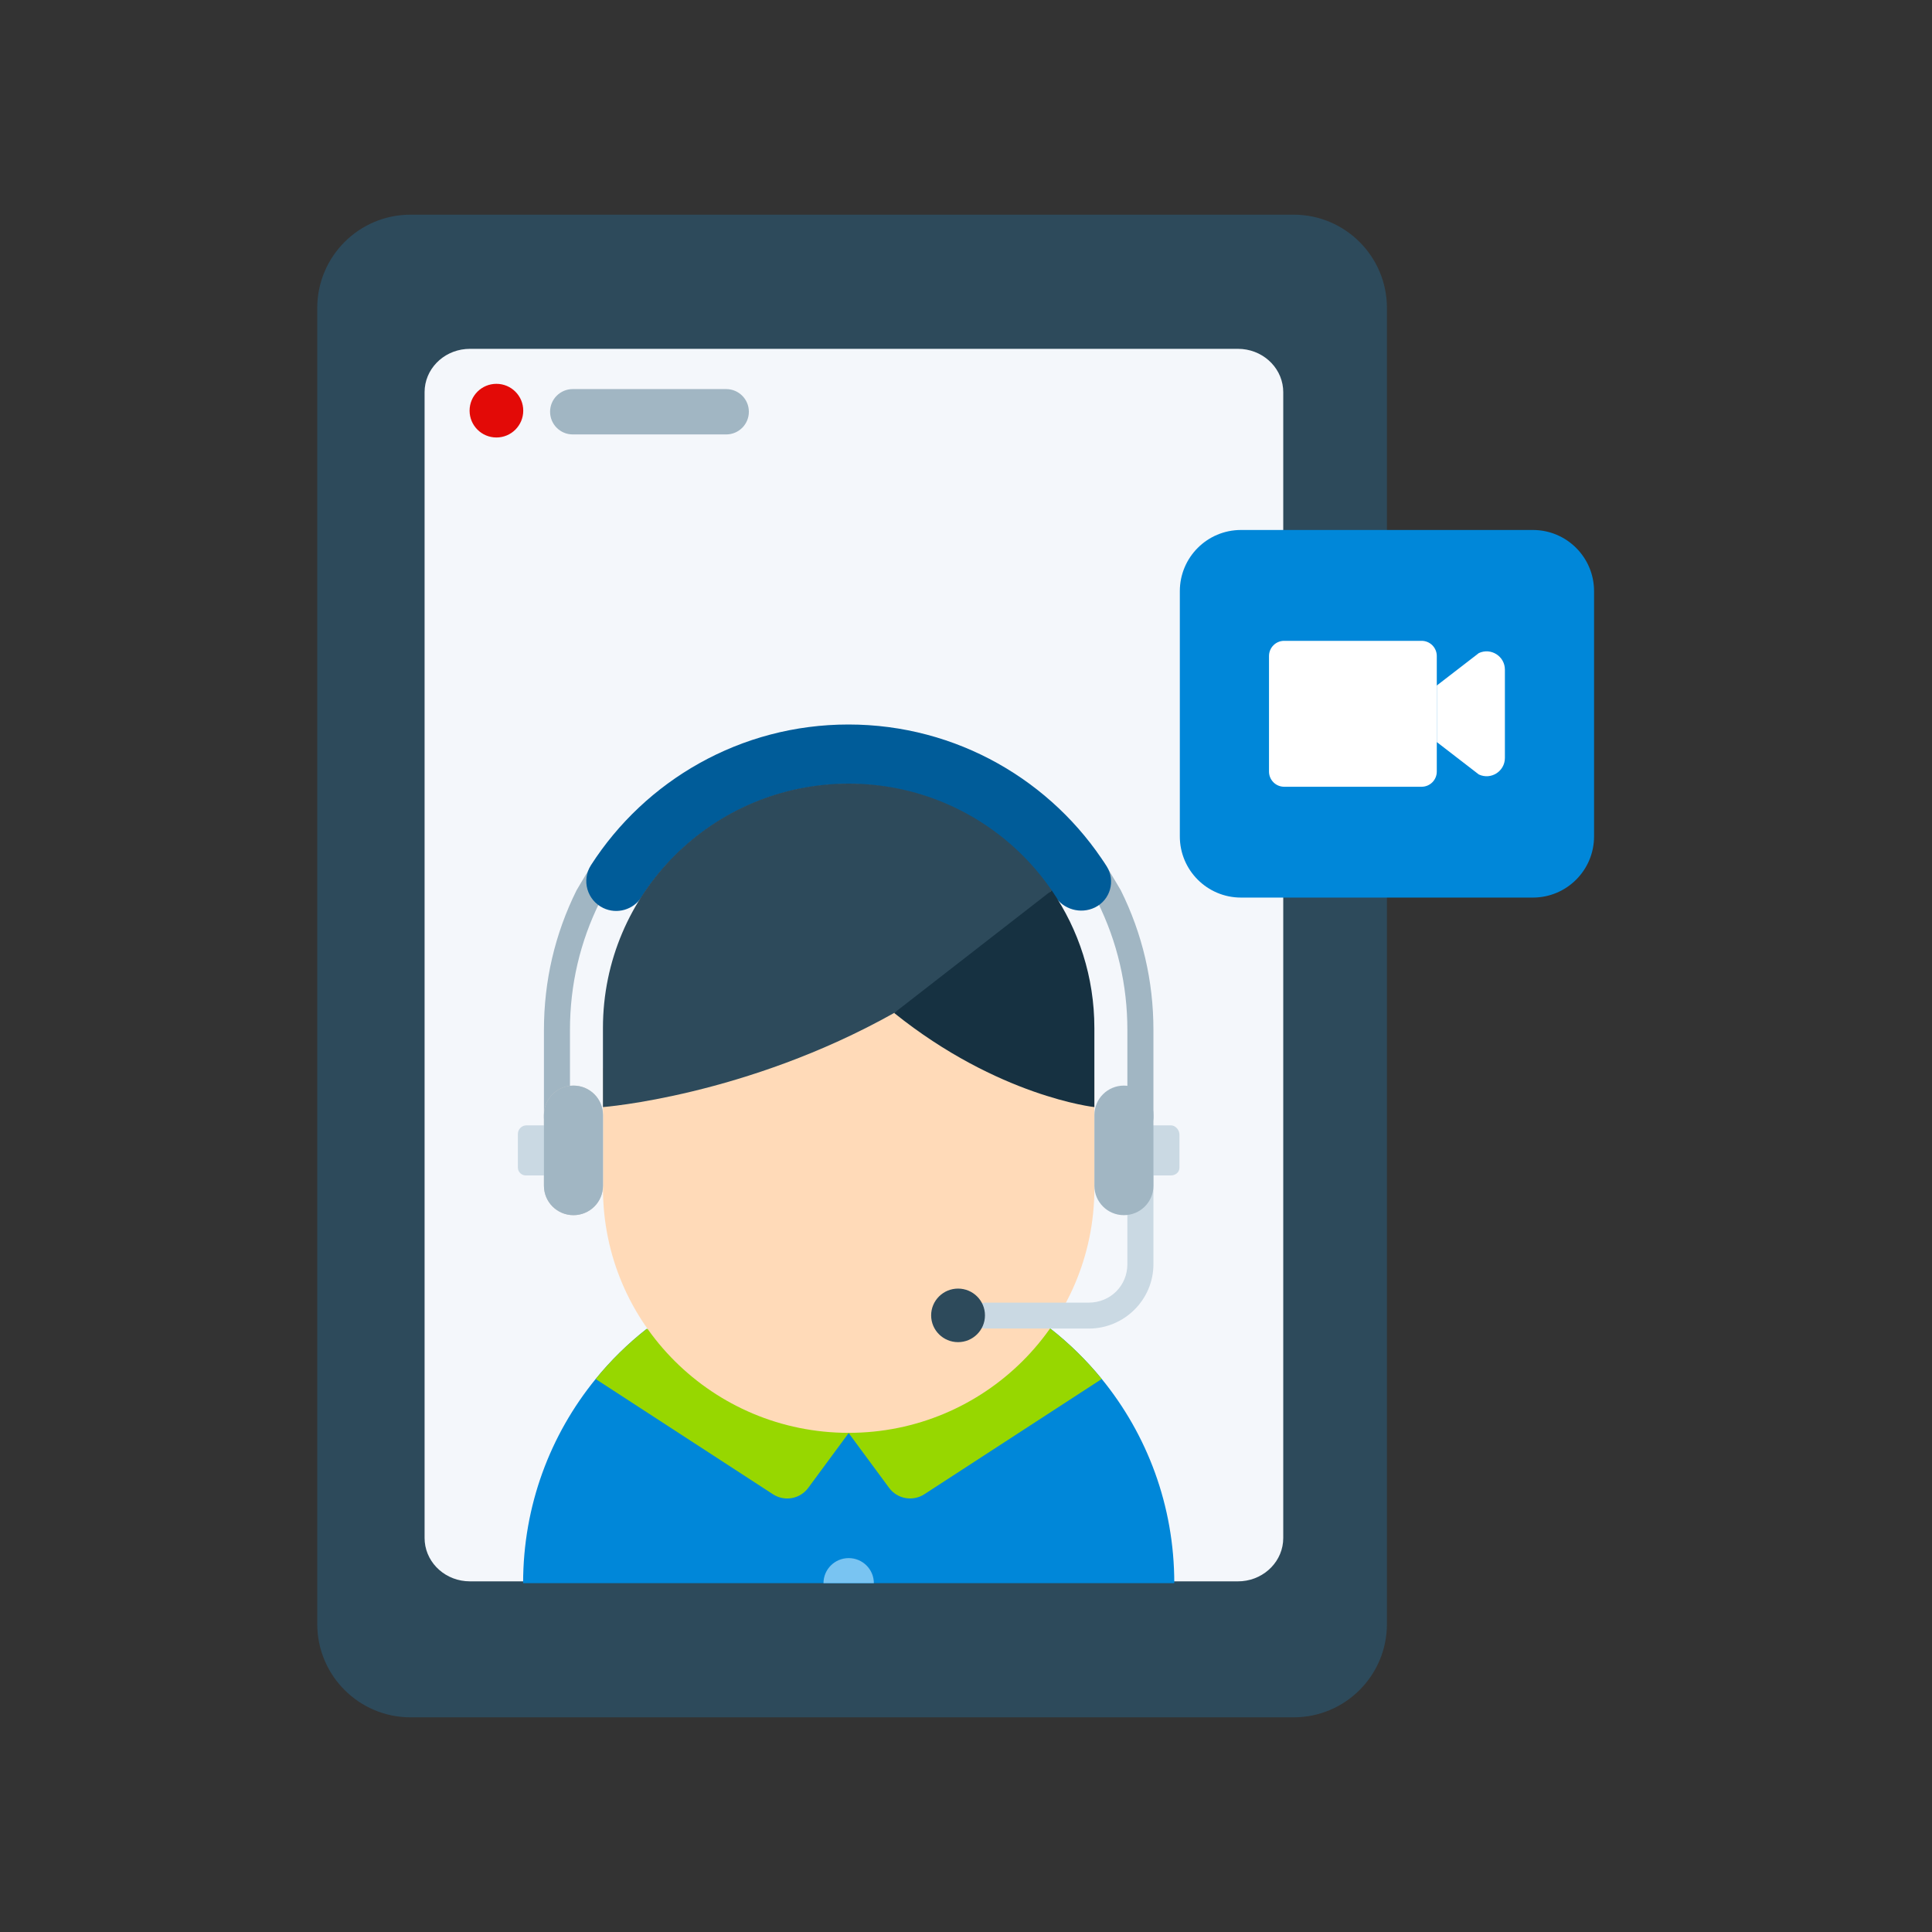
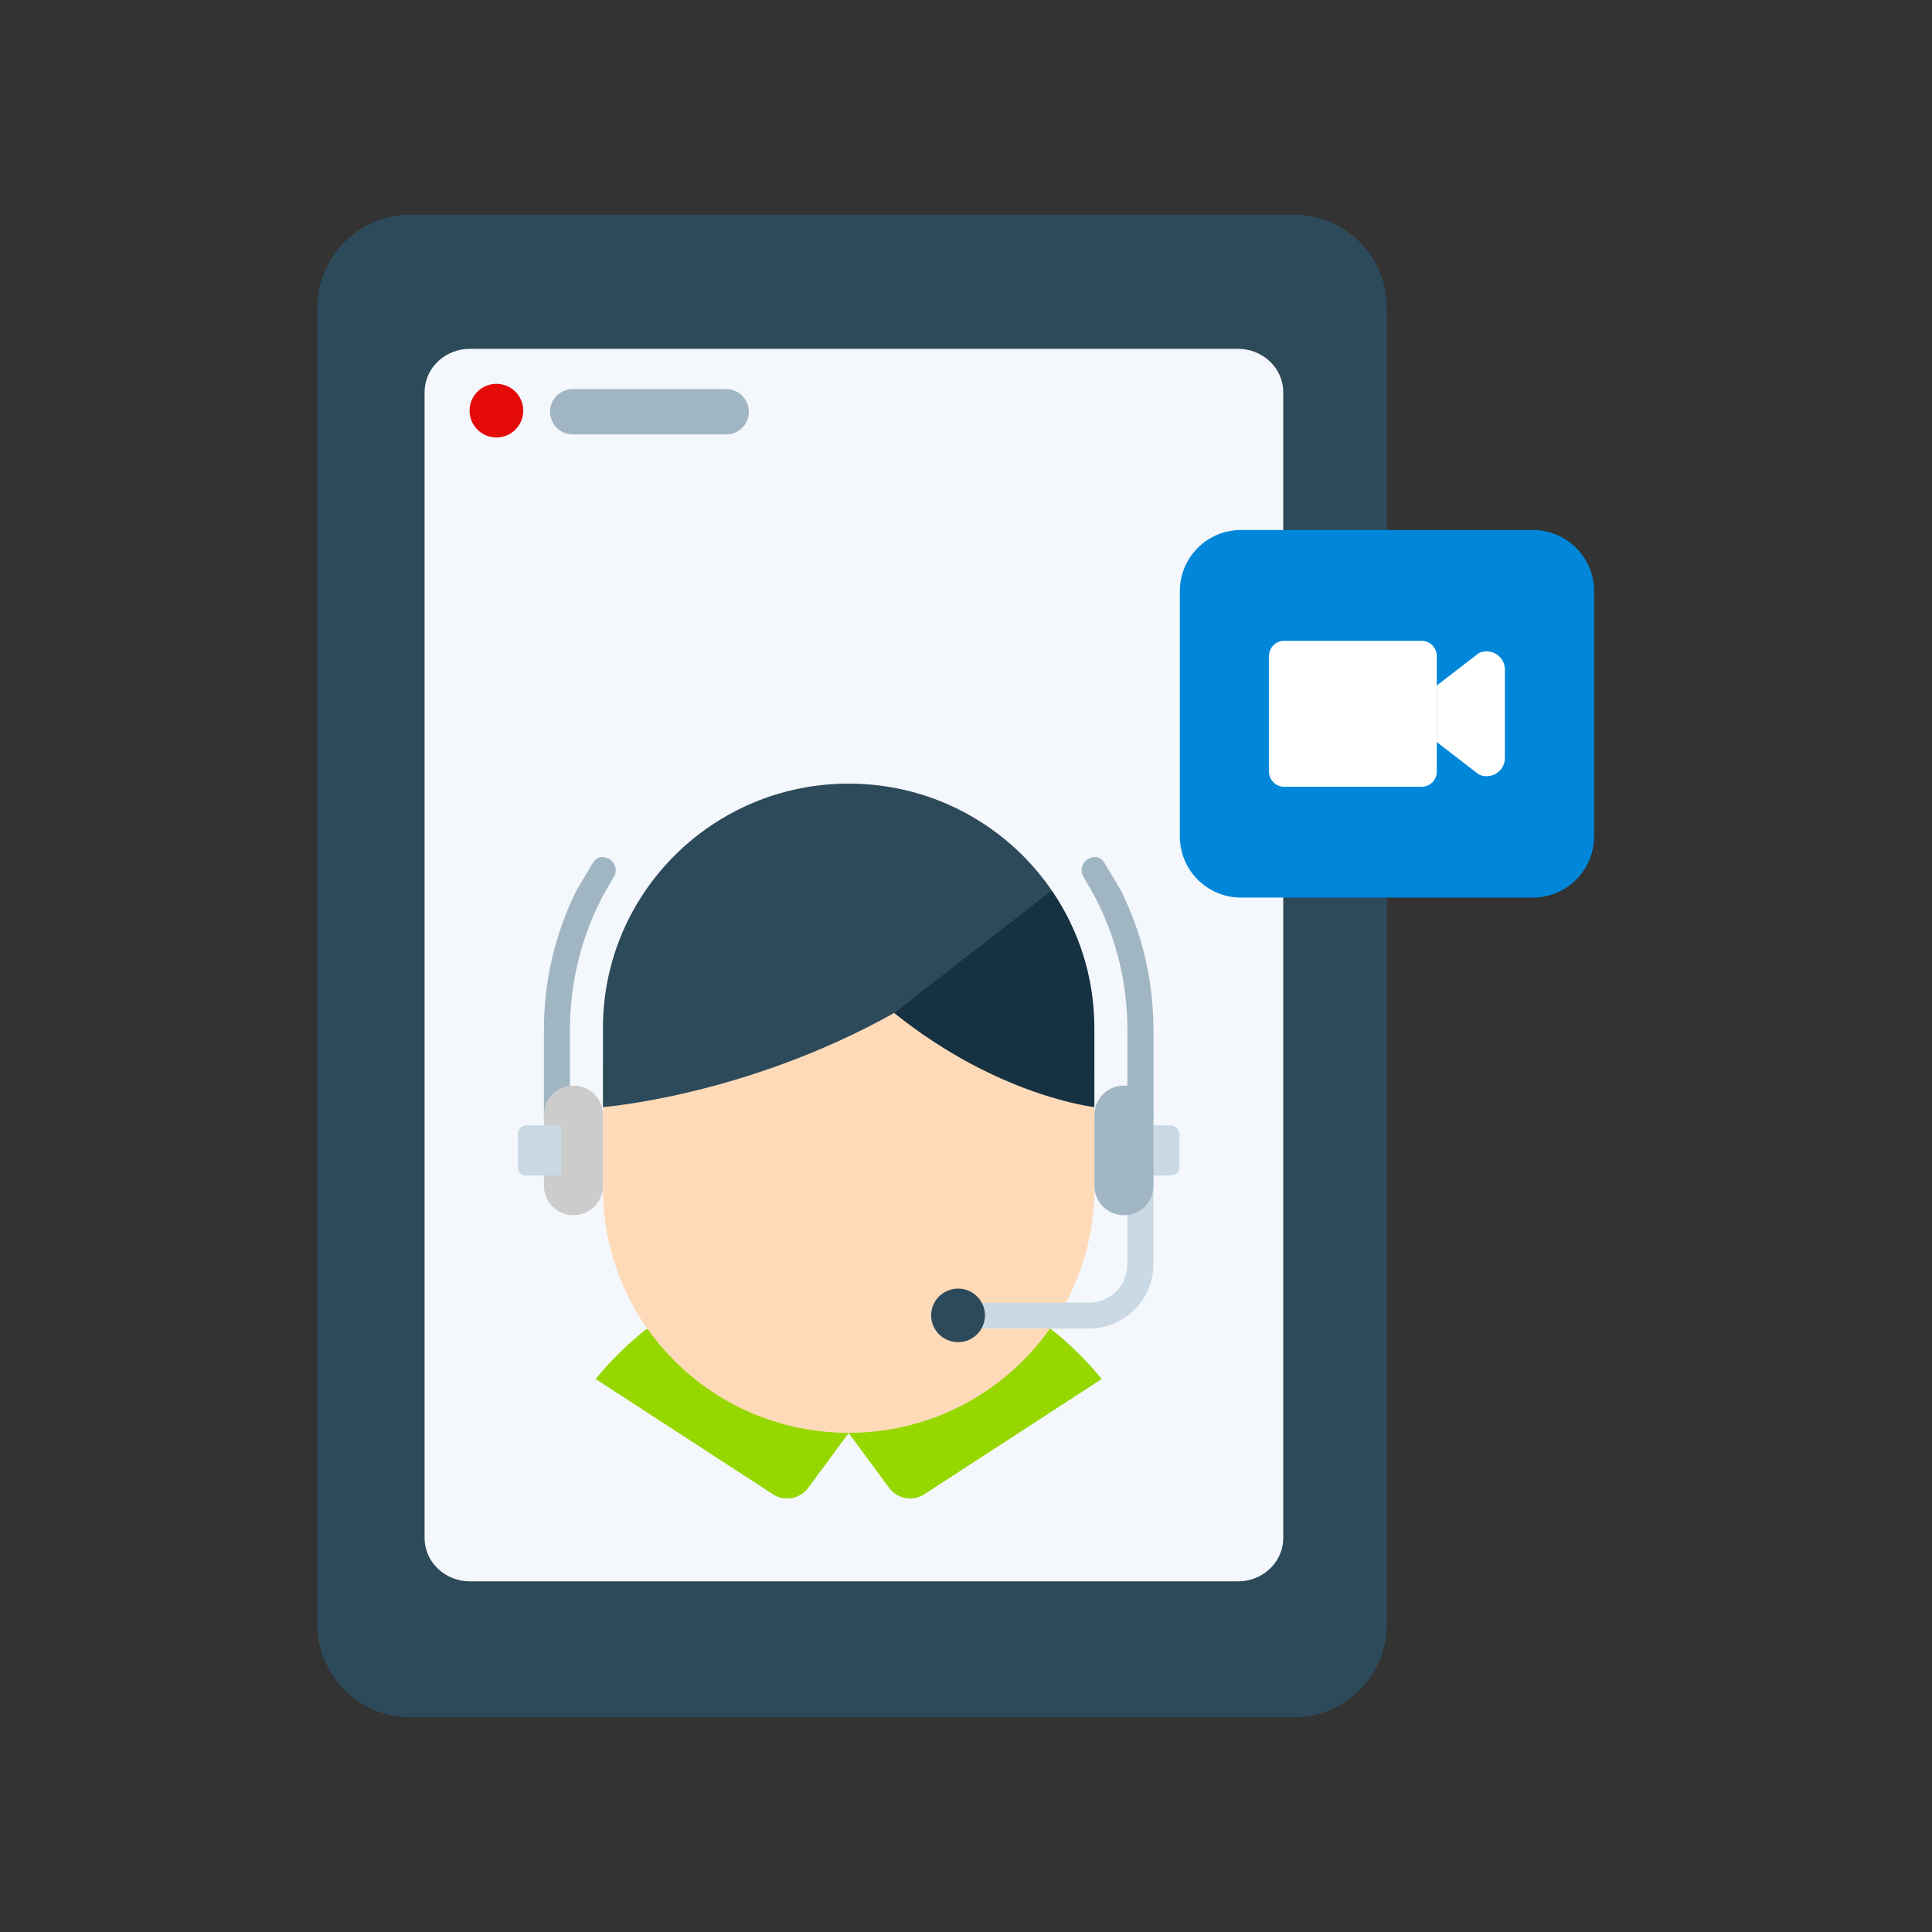
<svg xmlns="http://www.w3.org/2000/svg" width="72" height="72" viewBox="0 0 72 72">
  <rect x="0" y="0" width="72" height="72" fill="#333333" stroke="none" />
  <g fill="none" fill-rule="evenodd">
    <g>
      <g>
        <g>
          <g>
            <g transform="translate(-735 -717) translate(361 621) translate(374 96) translate(11.823 8)">
              <path fill="#2D4A5B" fill-rule="nonzero" d="M3.477 56C1.557 56 0 54.443 0 52.523V3.477C0 1.557 1.557 0 3.477 0h32.91c1.92 0 3.477 1.557 3.477 3.477v49.046c0 1.92-1.557 3.477-3.477 3.477z" />
              <path fill="#F4F7FB" fill-rule="nonzero" d="M5.688 50.932c-.88 0-1.603-.645-1.681-1.468L4 49.317V6.615c0-.842.674-1.534 1.534-1.608L5.688 5h28.624c.88 0 1.603.645 1.681 1.468l.007.147v42.702c0 .842-.674 1.534-1.534 1.609l-.154.006H5.688z" />
              <g>
-                 <path fill="#0087D9" fill-rule="nonzero" d="M24.46 32H.195c0-2.892 1.013-5.537 2.704-7.61.56-.688 1.197-1.313 1.895-1.862l3.495-.003 8.567-.007 2.991-.003c.704.552 1.344 1.18 1.909 1.871 1.692 2.073 2.706 4.72 2.706 7.614z" transform="translate(7.477 19)" />
                <path fill="#97D700" fill-rule="nonzero" d="M21.755 24.386v.007l-6.607 4.293c-.431.28-1.008.177-1.313-.237l-1.513-2.05 4.533-3.881 2.991-.003c.704.552 1.344 1.18 1.909 1.871z" transform="translate(7.477 19)" />
                <path fill="#97D700" fill-rule="nonzero" d="M12.333 26.398L10.82 28.45c-.305.414-.882.517-1.313.237l-6.609-4.295c.56-.689 1.197-1.314 1.895-1.863l3.495-.003 4.045 3.873z" transform="translate(7.477 19)" />
                <path fill="#FFDAB8" fill-rule="nonzero" d="M21.484 17.288c0 5.032-4.1 9.11-9.156 9.11-5.058 0-9.157-4.078-9.157-9.11v-4.474l11.292-3.617 7.021 3.944v4.147z" transform="translate(7.477 19)" />
-                 <path fill="#79C4F2" fill-rule="nonzero" d="M13.266 32c0-.516-.42-.934-.938-.934-.519 0-.939.418-.939.934h1.877z" transform="translate(7.477 19)" />
                <path fill="#A1B6C3" fill-rule="nonzero" d="M1.456 15.13c.268 0 .485-.215.485-.482v-3.264c0-1.68.376-3.288 1.116-4.779l.006-.013s.116-.246.515-.915c.137-.23.061-.526-.17-.662-.23-.136-.473-.09-.61.14-.4.67-.588.973-.614 1.028C1.38 7.806.971 9.556.971 11.385v3.263c0 .267.217.483.485.483zM23.2 15.13c-.269 0-.486-.215-.486-.482v-3.264c0-1.68-.376-3.288-1.116-4.779l-.006-.013s-.116-.246-.515-.915c-.137-.23-.061-.526.17-.662.23-.136.473-.09.61.14.4.67.588.973.614 1.028.805 1.623 1.214 3.373 1.214 5.202v3.263c0 .267-.218.483-.486.483z" transform="translate(7.477 19)" />
-                 <path fill="#005C99" fill-rule="nonzero" d="M3.18 6.838c-.601-.29-.815-1.036-.456-1.596C4.747 2.092 8.292 0 12.32 0c4.043 0 7.6 2.11 9.619 5.28.344.541.141 1.26-.437 1.54-.534.258-1.173.072-1.495-.424-1.63-2.51-4.467-4.175-7.687-4.175-3.236 0-6.085 1.68-7.71 4.21-.306.476-.92.653-1.43.407z" transform="translate(7.477 19)" />
                <path fill="#2D4A5B" fill-rule="nonzero" d="M19.897 6.184c-1.82 1.949-3.856 3.433-5.865 4.56l-.01.006C8.49 13.853 3.17 14.258 3.17 14.258v-2.945c0-5.032 4.1-9.11 9.157-9.11 2.528 0 4.817 1.019 6.475 2.667.404.403.77.842 1.094 1.314z" transform="translate(7.477 19)" />
                <path fill="#CAD9E3" fill-rule="nonzero" d="M21.274 22.511H17.44c-.268 0-.486-.216-.486-.483s.218-.483.486-.483h3.834c.807 0 1.44-.63 1.44-1.433v-3.653c0-.267.217-.483.485-.483s.486.216.486.483v3.653c0 1.323-1.082 2.4-2.411 2.4z" transform="translate(7.477 19)" />
                <path fill="#CAD9E3" fill-rule="nonzero" d="M24.332 16.805h-1.295v-1.867h1.295c.178 0 .323.172.323.35v1.223c0 .178-.145.294-.323.294z" transform="translate(7.477 19)" />
                <path fill="#A1B6C3" fill-rule="nonzero" d="M23.685 14.551c0-.604-.493-1.094-1.1-1.094-.608 0-1.1.49-1.1 1.094v2.64c0 .605.492 1.095 1.1 1.095.607 0 1.1-.49 1.1-1.095v-2.64z" transform="translate(7.477 19)" />
                <path fill="#CCC" fill-rule="nonzero" d="M3.171 17.191c0 .605-.493 1.095-1.1 1.095-.608 0-1.1-.49-1.1-1.095v-2.64c0-.604.492-1.094 1.1-1.094.607 0 1.1.49 1.1 1.094v2.64z" transform="translate(7.477 19)" />
                <path fill="#2D4A5B" d="M17.407 22.02c0 .551-.449.998-1.003.998-.554 0-1.003-.447-1.003-.998 0-.551.45-.998 1.003-.998.554 0 1.003.447 1.003.998z" transform="translate(7.477 19)" />
                <path fill="#CAD9E3" fill-rule="nonzero" d="M.295 16.805h1.323v-1.867H.324c-.18 0-.324.144-.324.322v1.252c0 .162.132.293.295.293z" transform="translate(7.477 19)" />
-                 <path fill="#A1B6C3" fill-rule="nonzero" d="M2.07 13.457c.608 0 1.101.49 1.101 1.094v2.64c0 .605-.493 1.095-1.1 1.095-.608 0-1.1-.49-1.1-1.095v-2.64c0-.604.492-1.094 1.1-1.094z" transform="translate(7.477 19)" />
                <path fill="#163141" fill-rule="nonzero" d="M21.484 11.313v2.945s-3.58-.39-7.462-3.508l5.875-4.566c1.002 1.46 1.587 3.226 1.587 5.128z" transform="translate(7.477 19)" />
              </g>
              <circle cx="6.677" cy="7.304" r="1" fill="#E30A07" />
              <path fill="#A1B6C3" fill-rule="nonzero" d="M15.24 8.19H9.522c-.467 0-.845-.378-.845-.845 0-.467.378-.845.845-.845h5.718c.467 0 .845.378.845.845 0 .467-.378.845-.845.845z" />
              <path fill="#0087D9" fill-rule="nonzero" d="M34.425 25.45c-1.259 0-2.279-1.02-2.279-2.279v-9.14c0-1.26 1.02-2.28 2.279-2.28h10.878c1.259 0 2.28 1.02 2.28 2.28v9.14c0 1.259-1.021 2.279-2.28 2.279z" />
              <path fill="#FFF" fill-rule="nonzero" d="M41.156 21.32h-5.122c-.312 0-.565-.254-.565-.566v-4.306c0-.313.253-.566.565-.566h5.122c.313 0 .566.253.566.566v4.306c0 .312-.253.566-.566.566z" />
              <path fill="#FFF" fill-rule="nonzero" d="M43.288 20.862l-1.566-1.208v-2.107l1.566-1.208c.452-.212.972.117.972.617v3.29c0 .5-.52.83-.972.616z" />
            </g>
          </g>
        </g>
      </g>
    </g>
  </g>
</svg>